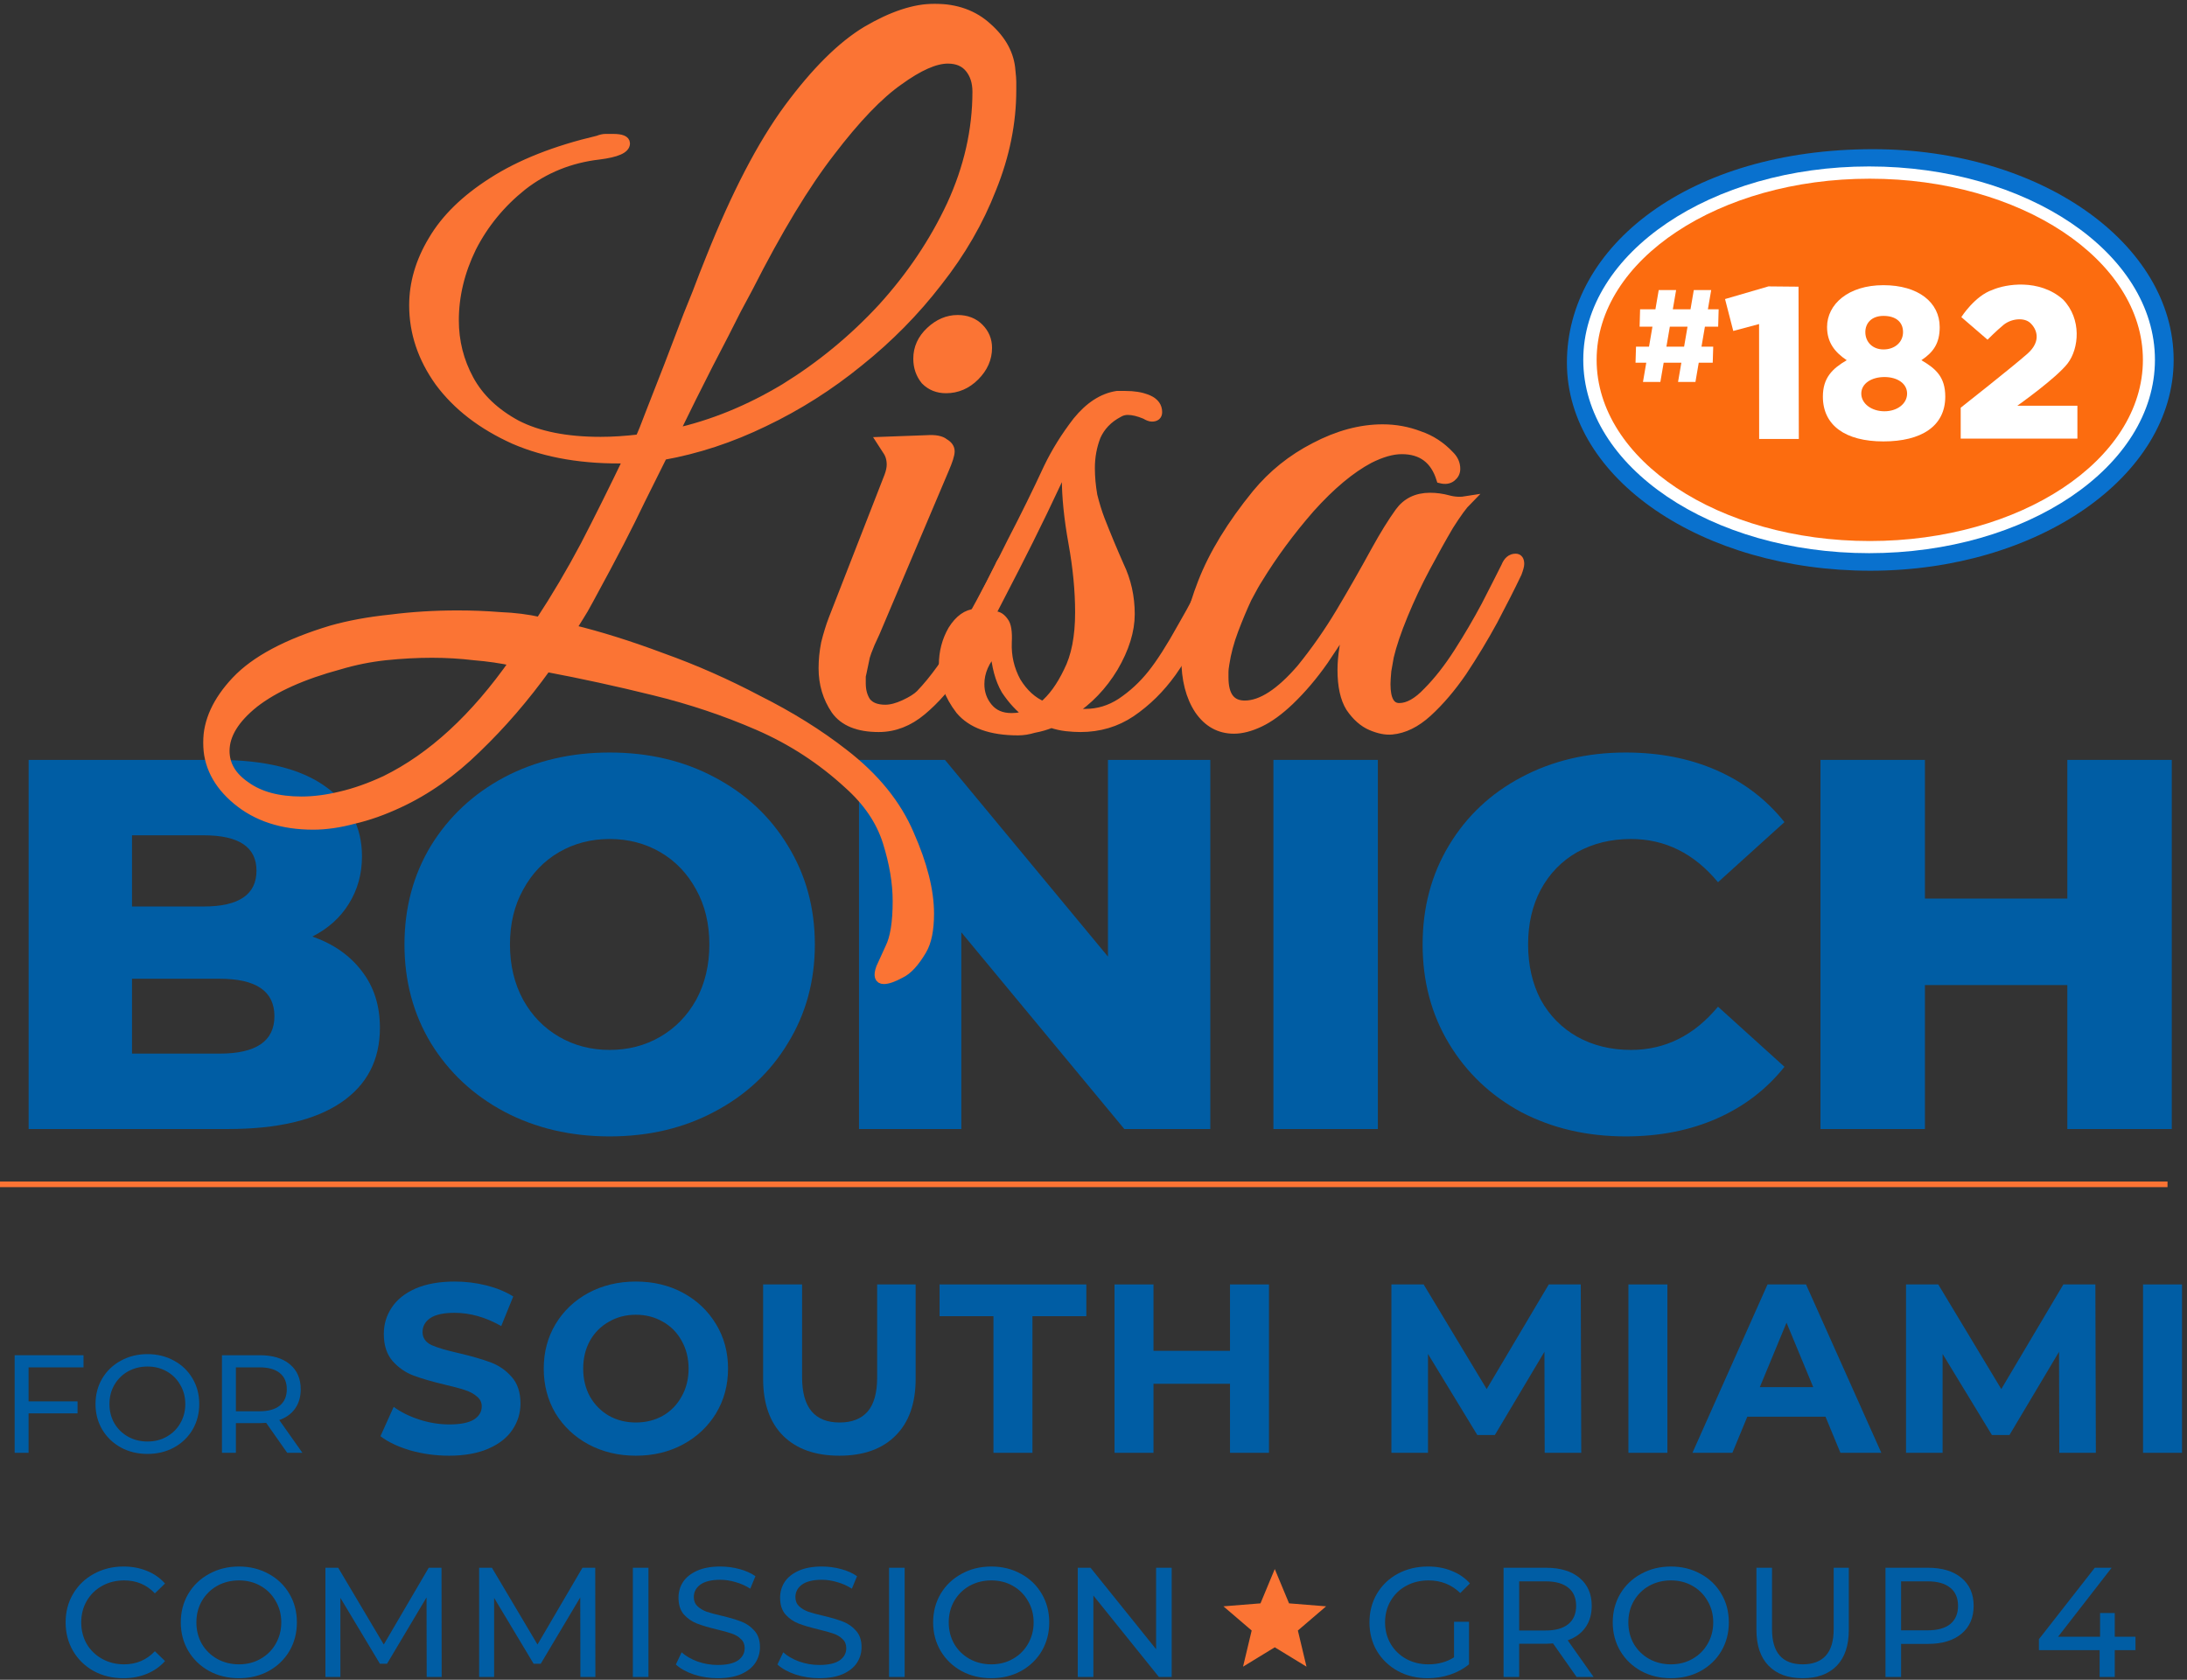
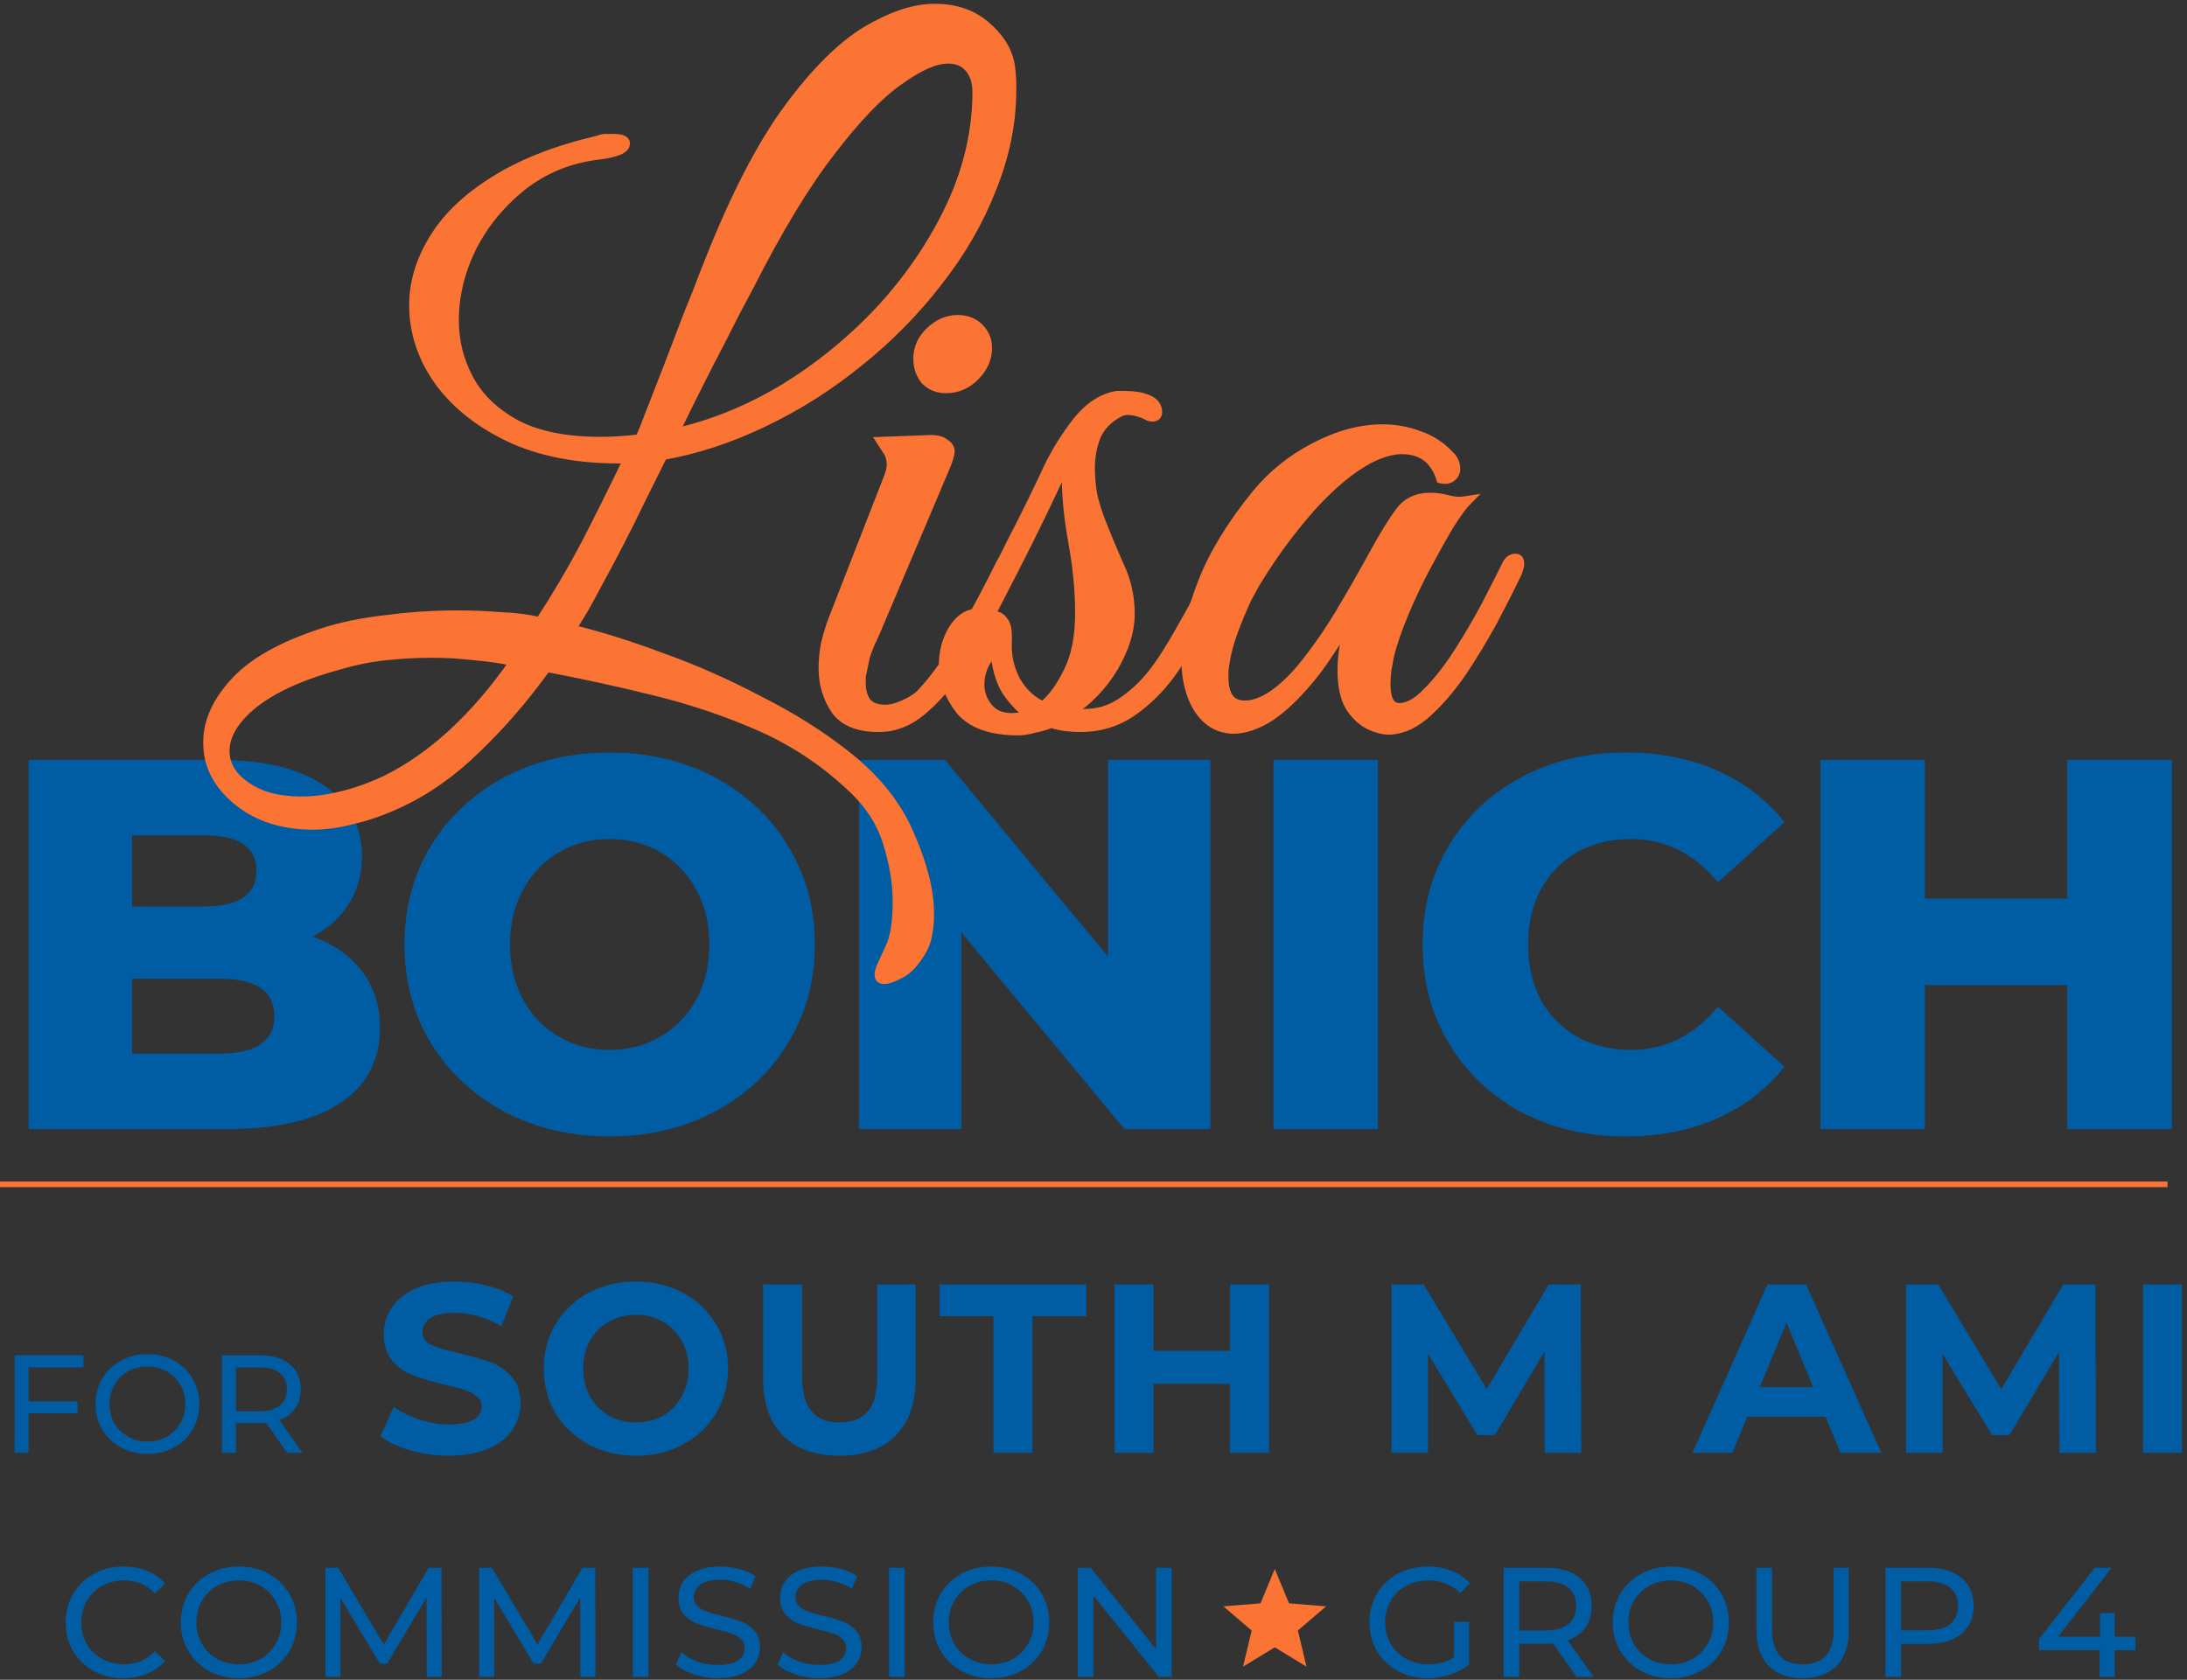
<svg xmlns="http://www.w3.org/2000/svg" width="328" height="252" viewBox="0 0 328 252" fill="none">
  <rect x="0" y="0" width="328" height="252" fill="#333333" stroke="none" />
  <path d="M46.853 140.502C50.017 141.609 52.496 143.35 54.289 145.723C56.082 148.044 56.979 150.865 56.979 154.188C56.979 159.04 55.027 162.784 51.124 165.421C47.222 168.058 41.579 169.377 34.195 169.377H4.292V114H32.613C39.68 114 45.059 115.319 48.751 117.956C52.443 120.54 54.289 124.047 54.289 128.477C54.289 131.114 53.63 133.488 52.311 135.597C51.045 137.654 49.226 139.289 46.853 140.502ZM19.797 125.313V135.993H30.556C35.83 135.993 38.467 134.2 38.467 130.613C38.467 127.08 35.83 125.313 30.556 125.313H19.797ZM32.929 158.064C38.414 158.064 41.157 156.192 41.157 152.447C41.157 148.703 38.414 146.831 32.929 146.831H19.797V158.064H32.929Z" fill="#005DA4" />
  <path d="M91.435 170.484C85.581 170.484 80.307 169.245 75.613 166.766C70.972 164.287 67.307 160.859 64.617 156.482C61.98 152.105 60.661 147.173 60.661 141.689C60.661 136.204 61.98 131.273 64.617 126.895C67.307 122.518 70.972 119.09 75.613 116.611C80.307 114.132 85.581 112.893 91.435 112.893C97.289 112.893 102.537 114.132 107.178 116.611C111.871 119.09 115.537 122.518 118.174 126.895C120.863 131.273 122.208 136.204 122.208 141.689C122.208 147.173 120.863 152.105 118.174 156.482C115.537 160.859 111.871 164.287 107.178 166.766C102.537 169.245 97.289 170.484 91.435 170.484ZM91.435 157.51C94.23 157.51 96.762 156.851 99.029 155.533C101.297 154.214 103.09 152.368 104.409 149.995C105.727 147.569 106.387 144.8 106.387 141.689C106.387 138.577 105.727 135.834 104.409 133.461C103.09 131.035 101.297 129.163 99.029 127.844C96.762 126.526 94.23 125.867 91.435 125.867C88.64 125.867 86.108 126.526 83.84 127.844C81.573 129.163 79.779 131.035 78.461 133.461C77.142 135.834 76.483 138.577 76.483 141.689C76.483 144.8 77.142 147.569 78.461 149.995C79.779 152.368 81.573 154.214 83.84 155.533C86.108 156.851 88.64 157.51 91.435 157.51Z" fill="#005DA4" />
  <path d="M181.517 114V169.377H168.622L144.177 139.869V169.377H128.83V114H141.725L166.169 143.508V114H181.517Z" fill="#005DA4" />
  <path d="M190.983 114H206.647V169.377H190.983V114Z" fill="#005DA4" />
  <path d="M243.817 170.484C238.016 170.484 232.795 169.271 228.154 166.845C223.566 164.366 219.953 160.938 217.316 156.561C214.679 152.184 213.36 147.226 213.36 141.689C213.36 136.151 214.679 131.193 217.316 126.816C219.953 122.439 223.566 119.037 228.154 116.611C232.795 114.132 238.016 112.893 243.817 112.893C248.88 112.893 253.442 113.789 257.503 115.583C261.564 117.376 264.94 119.96 267.629 123.335L257.661 132.354C254.075 128.029 249.724 125.867 244.609 125.867C241.602 125.867 238.913 126.526 236.539 127.844C234.219 129.163 232.399 131.035 231.081 133.461C229.815 135.834 229.182 138.577 229.182 141.689C229.182 144.8 229.815 147.569 231.081 149.995C232.399 152.368 234.219 154.214 236.539 155.533C238.913 156.851 241.602 157.51 244.609 157.51C249.724 157.51 254.075 155.348 257.661 151.023L267.629 160.042C264.94 163.417 261.564 166.001 257.503 167.795C253.442 169.588 248.88 170.484 243.817 170.484Z" fill="#005DA4" />
  <path d="M325.718 114V169.377H310.054V147.78H288.694V169.377H273.031V114H288.694V134.806H310.054V114H325.718Z" fill="#005DA4" />
  <path d="M67.343 218.385C65.346 218.385 63.41 218.12 61.533 217.591C59.681 217.038 58.189 216.328 57.059 215.462L59.043 211.06C60.126 211.853 61.413 212.491 62.904 212.972C64.396 213.453 65.887 213.694 67.379 213.694C69.039 213.694 70.266 213.453 71.059 212.972C71.853 212.467 72.25 211.805 72.25 210.987C72.25 210.386 72.01 209.893 71.529 209.508C71.072 209.099 70.47 208.774 69.724 208.534C69.003 208.293 68.016 208.028 66.765 207.74C64.841 207.283 63.265 206.826 62.038 206.368C60.811 205.911 59.753 205.178 58.863 204.167C57.997 203.157 57.564 201.81 57.564 200.126C57.564 198.658 57.961 197.335 58.755 196.156C59.548 194.954 60.739 194.003 62.327 193.306C63.939 192.608 65.899 192.259 68.209 192.259C69.821 192.259 71.396 192.452 72.936 192.837C74.475 193.222 75.823 193.775 76.977 194.497L75.173 198.935C72.84 197.612 70.506 196.95 68.173 196.95C66.537 196.95 65.322 197.215 64.528 197.744C63.758 198.273 63.373 198.971 63.373 199.837C63.373 200.703 63.819 201.353 64.709 201.786C65.623 202.195 67.006 202.604 68.858 203.013C70.783 203.47 72.359 203.927 73.585 204.384C74.812 204.841 75.859 205.563 76.725 206.549C77.615 207.535 78.06 208.87 78.06 210.554C78.06 211.998 77.651 213.321 76.833 214.524C76.039 215.702 74.836 216.641 73.225 217.338C71.613 218.036 69.652 218.385 67.343 218.385Z" fill="#005DA4" />
  <path d="M95.37 218.385C92.748 218.385 90.378 217.819 88.261 216.689C86.168 215.558 84.52 214.006 83.317 212.034C82.139 210.037 81.549 207.8 81.549 205.322C81.549 202.844 82.139 200.619 83.317 198.646C84.52 196.65 86.168 195.086 88.261 193.955C90.378 192.825 92.748 192.259 95.37 192.259C97.992 192.259 100.349 192.825 102.442 193.955C104.535 195.086 106.183 196.65 107.386 198.646C108.589 200.619 109.19 202.844 109.19 205.322C109.19 207.8 108.589 210.037 107.386 212.034C106.183 214.006 104.535 215.558 102.442 216.689C100.349 217.819 97.992 218.385 95.37 218.385ZM95.37 213.405C96.861 213.405 98.208 213.068 99.411 212.395C100.614 211.697 101.552 210.735 102.226 209.508C102.923 208.281 103.272 206.886 103.272 205.322C103.272 203.758 102.923 202.363 102.226 201.136C101.552 199.909 100.614 198.959 99.411 198.285C98.208 197.588 96.861 197.239 95.37 197.239C93.878 197.239 92.531 197.588 91.328 198.285C90.125 198.959 89.175 199.909 88.478 201.136C87.804 202.363 87.467 203.758 87.467 205.322C87.467 206.886 87.804 208.281 88.478 209.508C89.175 210.735 90.125 211.697 91.328 212.395C92.531 213.068 93.878 213.405 95.37 213.405Z" fill="#005DA4" />
  <path d="M125.888 218.385C122.28 218.385 119.465 217.386 117.445 215.39C115.448 213.393 114.45 210.542 114.45 206.838V192.692H120.295V206.621C120.295 211.144 122.172 213.405 125.924 213.405C127.753 213.405 129.148 212.864 130.11 211.781C131.073 210.675 131.554 208.955 131.554 206.621V192.692H137.327V206.838C137.327 210.542 136.317 213.393 134.296 215.39C132.299 217.386 129.497 218.385 125.888 218.385Z" fill="#005DA4" />
  <path d="M148.996 197.456H140.913V192.692H162.925V197.456H154.842V217.952H148.996V197.456Z" fill="#005DA4" />
  <path d="M190.319 192.692V217.952H184.473V207.595H172.998V217.952H167.153V192.692H172.998V202.652H184.473V192.692H190.319Z" fill="#005DA4" />
  <path d="M231.666 217.952L231.63 202.796L224.196 215.281H221.562L214.165 203.121V217.952H208.68V192.692H213.515L222.969 208.389L232.279 192.692H237.078L237.151 217.952H231.666Z" fill="#005DA4" />
-   <path d="M244.226 192.692H250.072V217.952H244.226V192.692Z" fill="#005DA4" />
  <path d="M273.784 212.539H262.056L259.819 217.952H253.829L265.088 192.692H270.861L282.156 217.952H276.021L273.784 212.539ZM271.944 208.101L267.938 198.43L263.933 208.101H271.944Z" fill="#005DA4" />
  <path d="M308.845 217.952L308.809 202.796L301.375 215.281H298.741L291.344 203.121V217.952H285.859V192.692H290.694L300.148 208.389L309.458 192.692H314.258L314.33 217.952H308.845Z" fill="#005DA4" />
  <path d="M321.405 192.692H327.251V217.952H321.405V192.692Z" fill="#005DA4" />
  <path d="M4.287 205.133V210.235H11.628V212.034H4.287V217.952H2.196V203.313H12.527V205.133H4.287Z" fill="#005DA4" />
  <path d="M22.124 218.119C20.647 218.119 19.315 217.798 18.13 217.157C16.945 216.502 16.011 215.603 15.328 214.459C14.659 213.316 14.324 212.041 14.324 210.633C14.324 209.224 14.659 207.949 15.328 206.806C16.011 205.662 16.945 204.77 18.13 204.129C19.315 203.474 20.647 203.146 22.124 203.146C23.588 203.146 24.913 203.474 26.098 204.129C27.283 204.77 28.21 205.662 28.879 206.806C29.548 207.935 29.883 209.211 29.883 210.633C29.883 212.055 29.548 213.337 28.879 214.48C28.21 215.61 27.283 216.502 26.098 217.157C24.913 217.798 23.588 218.119 22.124 218.119ZM22.124 216.258C23.198 216.258 24.16 216.014 25.01 215.526C25.875 215.038 26.551 214.369 27.039 213.518C27.541 212.654 27.791 211.692 27.791 210.633C27.791 209.573 27.541 208.618 27.039 207.768C26.551 206.903 25.875 206.227 25.01 205.739C24.16 205.251 23.198 205.007 22.124 205.007C21.051 205.007 20.075 205.251 19.197 205.739C18.332 206.227 17.649 206.903 17.147 207.768C16.659 208.618 16.415 209.573 16.415 210.633C16.415 211.692 16.659 212.654 17.147 213.518C17.649 214.369 18.332 215.038 19.197 215.526C20.075 216.014 21.051 216.258 22.124 216.258Z" fill="#005DA4" />
  <path d="M43.075 217.952L39.917 213.456C39.527 213.484 39.22 213.497 38.997 213.497H35.379V217.952H33.288V203.313H38.997C40.893 203.313 42.385 203.766 43.472 204.673C44.56 205.579 45.103 206.827 45.103 208.416C45.103 209.545 44.824 210.507 44.267 211.302C43.709 212.096 42.914 212.675 41.883 213.037L45.354 217.952H43.075ZM38.934 211.72C40.259 211.72 41.269 211.434 41.967 210.863C42.663 210.291 43.012 209.475 43.012 208.416C43.012 207.356 42.663 206.548 41.967 205.99C41.269 205.418 40.259 205.133 38.934 205.133H35.379V211.72H38.934Z" fill="#005DA4" />
  <path d="M18.502 251.768C16.863 251.768 15.381 251.409 14.055 250.691C12.744 249.958 11.714 248.959 10.966 247.696C10.217 246.416 9.842 244.981 9.842 243.389C9.842 241.798 10.217 240.37 10.966 239.107C11.714 237.827 12.752 236.829 14.078 236.111C15.404 235.378 16.887 235.011 18.525 235.011C19.804 235.011 20.974 235.23 22.035 235.666C23.096 236.088 24.001 236.72 24.75 237.562L23.229 239.036C21.996 237.741 20.459 237.094 18.619 237.094C17.401 237.094 16.302 237.367 15.319 237.913C14.336 238.459 13.563 239.216 13.002 240.183C12.456 241.135 12.183 242.204 12.183 243.389C12.183 244.575 12.456 245.652 13.002 246.619C13.563 247.571 14.336 248.32 15.319 248.866C16.302 249.412 17.401 249.685 18.619 249.685C20.444 249.685 21.981 249.03 23.229 247.719L24.75 249.193C24.001 250.036 23.088 250.676 22.012 251.113C20.951 251.549 19.781 251.768 18.502 251.768Z" fill="#005DA4" />
  <path d="M35.843 251.768C34.19 251.768 32.7 251.409 31.373 250.691C30.047 249.958 29.002 248.952 28.237 247.672C27.488 246.393 27.114 244.965 27.114 243.389C27.114 241.814 27.488 240.386 28.237 239.107C29.002 237.827 30.047 236.829 31.373 236.111C32.7 235.378 34.19 235.011 35.843 235.011C37.482 235.011 38.964 235.378 40.29 236.111C41.616 236.829 42.654 237.827 43.403 239.107C44.152 240.37 44.526 241.798 44.526 243.389C44.526 244.981 44.152 246.416 43.403 247.696C42.654 248.959 41.616 249.958 40.29 250.691C38.964 251.409 37.482 251.768 35.843 251.768ZM35.843 249.685C37.045 249.685 38.121 249.412 39.073 248.866C40.04 248.32 40.797 247.571 41.343 246.619C41.905 245.652 42.186 244.575 42.186 243.389C42.186 242.204 41.905 241.135 41.343 240.183C40.797 239.216 40.04 238.459 39.073 237.913C38.121 237.367 37.045 237.094 35.843 237.094C34.642 237.094 33.55 237.367 32.567 237.913C31.6 238.459 30.835 239.216 30.273 240.183C29.727 241.135 29.454 242.204 29.454 243.389C29.454 244.575 29.727 245.652 30.273 246.619C30.835 247.571 31.6 248.32 32.567 248.866C33.55 249.412 34.642 249.685 35.843 249.685Z" fill="#005DA4" />
  <path d="M63.994 251.581L63.97 239.645L58.049 249.591H56.973L51.052 239.715V251.581H48.805V235.198H50.724L57.558 246.713L64.298 235.198H66.217L66.241 251.581H63.994Z" fill="#005DA4" />
  <path d="M87.048 251.581L87.024 239.645L81.103 249.591H80.027L74.106 239.715V251.581H71.859V235.198H73.778L80.612 246.713L87.352 235.198H89.271L89.294 251.581H87.048Z" fill="#005DA4" />
  <path d="M94.913 235.198H97.254V251.581H94.913V235.198Z" fill="#005DA4" />
  <path d="M107.634 251.768C106.402 251.768 105.208 251.581 104.054 251.206C102.915 250.816 102.018 250.317 101.362 249.708L102.228 247.883C102.852 248.445 103.648 248.905 104.615 249.264C105.598 249.607 106.605 249.779 107.634 249.779C108.992 249.779 110.006 249.552 110.677 249.1C111.348 248.632 111.683 248.016 111.683 247.251C111.683 246.689 111.496 246.237 111.122 245.894C110.763 245.535 110.31 245.262 109.764 245.075C109.234 244.887 108.477 244.677 107.494 244.443C106.261 244.146 105.263 243.85 104.498 243.553C103.75 243.257 103.102 242.804 102.556 242.196C102.025 241.572 101.76 240.737 101.76 239.692C101.76 238.818 101.986 238.03 102.439 237.328C102.907 236.626 103.609 236.064 104.545 235.643C105.481 235.222 106.644 235.011 108.032 235.011C109 235.011 109.951 235.136 110.887 235.386C111.824 235.635 112.627 235.994 113.298 236.462L112.526 238.334C111.839 237.898 111.106 237.57 110.326 237.351C109.546 237.117 108.781 237 108.032 237C106.706 237 105.708 237.242 105.037 237.726C104.381 238.21 104.054 238.834 104.054 239.598C104.054 240.16 104.241 240.62 104.615 240.979C104.99 241.322 105.45 241.595 105.996 241.798C106.558 241.985 107.315 242.188 108.266 242.407C109.499 242.703 110.49 242.999 111.239 243.296C111.987 243.592 112.627 244.045 113.158 244.653C113.704 245.262 113.977 246.081 113.977 247.111C113.977 247.969 113.743 248.757 113.275 249.474C112.807 250.176 112.097 250.738 111.145 251.159C110.193 251.565 109.023 251.768 107.634 251.768Z" fill="#005DA4" />
  <path d="M122.872 251.768C121.64 251.768 120.446 251.581 119.291 251.206C118.152 250.816 117.255 250.317 116.6 249.708L117.466 247.883C118.09 248.445 118.886 248.905 119.853 249.264C120.836 249.607 121.842 249.779 122.872 249.779C124.23 249.779 125.244 249.552 125.915 249.1C126.585 248.632 126.921 248.016 126.921 247.251C126.921 246.689 126.734 246.237 126.359 245.894C126 245.535 125.548 245.262 125.002 245.075C124.471 244.887 123.715 244.677 122.732 244.443C121.499 244.146 120.501 243.85 119.736 243.553C118.987 243.257 118.34 242.804 117.794 242.196C117.263 241.572 116.998 240.737 116.998 239.692C116.998 238.818 117.224 238.03 117.677 237.328C118.145 236.626 118.847 236.064 119.783 235.643C120.719 235.222 121.881 235.011 123.27 235.011C124.237 235.011 125.189 235.136 126.125 235.386C127.061 235.635 127.865 235.994 128.536 236.462L127.763 238.334C127.077 237.898 126.344 237.57 125.564 237.351C124.783 237.117 124.019 237 123.27 237C121.944 237 120.945 237.242 120.274 237.726C119.619 238.21 119.291 238.834 119.291 239.598C119.291 240.16 119.479 240.62 119.853 240.979C120.228 241.322 120.688 241.595 121.234 241.798C121.796 241.985 122.552 242.188 123.504 242.407C124.737 242.703 125.727 242.999 126.476 243.296C127.225 243.592 127.865 244.045 128.395 244.653C128.941 245.262 129.214 246.081 129.214 247.111C129.214 247.969 128.98 248.757 128.512 249.474C128.044 250.176 127.334 250.738 126.383 251.159C125.431 251.565 124.261 251.768 122.872 251.768Z" fill="#005DA4" />
  <path d="M133.336 235.198H135.676V251.581H133.336V235.198Z" fill="#005DA4" />
  <path d="M148.678 251.768C147.024 251.768 145.534 251.409 144.208 250.691C142.882 249.958 141.836 248.952 141.072 247.672C140.323 246.393 139.949 244.965 139.949 243.389C139.949 241.814 140.323 240.386 141.072 239.107C141.836 237.827 142.882 236.829 144.208 236.111C145.534 235.378 147.024 235.011 148.678 235.011C150.316 235.011 151.798 235.378 153.125 236.111C154.451 236.829 155.488 237.827 156.237 239.107C156.986 240.37 157.361 241.798 157.361 243.389C157.361 244.981 156.986 246.416 156.237 247.696C155.488 248.959 154.451 249.958 153.125 250.691C151.798 251.409 150.316 251.768 148.678 251.768ZM148.678 249.685C149.879 249.685 150.956 249.412 151.908 248.866C152.875 248.32 153.632 247.571 154.178 246.619C154.739 245.652 155.02 244.575 155.02 243.389C155.02 242.204 154.739 241.135 154.178 240.183C153.632 239.216 152.875 238.459 151.908 237.913C150.956 237.367 149.879 237.094 148.678 237.094C147.477 237.094 146.385 237.367 145.402 237.913C144.434 238.459 143.67 239.216 143.108 240.183C142.562 241.135 142.289 242.204 142.289 243.389C142.289 244.575 142.562 245.652 143.108 246.619C143.67 247.571 144.434 248.32 145.402 248.866C146.385 249.412 147.477 249.685 148.678 249.685Z" fill="#005DA4" />
  <path d="M175.728 235.198V251.581H173.809L163.98 239.364V251.581H161.64V235.198H163.559L173.388 247.415V235.198H175.728Z" fill="#005DA4" />
  <path d="M218.072 243.296H220.318V249.685C219.507 250.356 218.563 250.871 217.487 251.23C216.41 251.588 215.287 251.768 214.117 251.768C212.463 251.768 210.973 251.409 209.647 250.691C208.32 249.958 207.275 248.959 206.511 247.696C205.762 246.416 205.387 244.981 205.387 243.389C205.387 241.798 205.762 240.363 206.511 239.083C207.275 237.804 208.32 236.805 209.647 236.088C210.988 235.37 212.494 235.011 214.163 235.011C215.474 235.011 216.66 235.23 217.721 235.666C218.797 236.088 219.71 236.712 220.459 237.539L219.008 238.99C217.697 237.726 216.114 237.094 214.257 237.094C213.009 237.094 211.885 237.367 210.887 237.913C209.904 238.444 209.132 239.192 208.57 240.16C208.008 241.112 207.728 242.188 207.728 243.389C207.728 244.575 208.008 245.652 208.57 246.619C209.132 247.571 209.904 248.32 210.887 248.866C211.885 249.412 213.001 249.685 214.234 249.685C215.7 249.685 216.98 249.334 218.072 248.632V243.296Z" fill="#005DA4" />
  <path d="M236.454 251.581L232.92 246.549C232.483 246.58 232.14 246.596 231.89 246.596H227.842V251.581H225.501V235.198H231.89C234.012 235.198 235.682 235.705 236.899 236.72C238.116 237.734 238.724 239.13 238.724 240.909C238.724 242.173 238.412 243.249 237.788 244.138C237.164 245.028 236.275 245.675 235.12 246.081L239.005 251.581H236.454ZM231.82 244.606C233.302 244.606 234.434 244.287 235.214 243.647C235.994 243.007 236.384 242.094 236.384 240.909C236.384 239.723 235.994 238.818 235.214 238.194C234.434 237.554 233.302 237.234 231.82 237.234H227.842V244.606H231.82Z" fill="#005DA4" />
  <path d="M250.603 251.768C248.949 251.768 247.459 251.409 246.133 250.691C244.807 249.958 243.761 248.952 242.997 247.672C242.248 246.393 241.873 244.965 241.873 243.389C241.873 241.814 242.248 240.386 242.997 239.107C243.761 237.827 244.807 236.829 246.133 236.111C247.459 235.378 248.949 235.011 250.603 235.011C252.241 235.011 253.723 235.378 255.049 236.111C256.376 236.829 257.413 237.827 258.162 239.107C258.911 240.37 259.285 241.798 259.285 243.389C259.285 244.981 258.911 246.416 258.162 247.696C257.413 248.959 256.376 249.958 255.049 250.691C253.723 251.409 252.241 251.768 250.603 251.768ZM250.603 249.685C251.804 249.685 252.881 249.412 253.832 248.866C254.8 248.32 255.556 247.571 256.103 246.619C256.664 245.652 256.945 244.575 256.945 243.389C256.945 242.204 256.664 241.135 256.103 240.183C255.556 239.216 254.8 238.459 253.832 237.913C252.881 237.367 251.804 237.094 250.603 237.094C249.401 237.094 248.309 237.367 247.326 237.913C246.359 238.459 245.594 239.216 245.033 240.183C244.487 241.135 244.214 242.204 244.214 243.389C244.214 244.575 244.487 245.652 245.033 246.619C245.594 247.571 246.359 248.32 247.326 248.866C248.309 249.412 249.401 249.685 250.603 249.685Z" fill="#005DA4" />
  <path d="M270.351 251.768C268.167 251.768 266.466 251.144 265.25 249.896C264.033 248.647 263.424 246.853 263.424 244.513V235.198H265.764V244.419C265.764 247.93 267.301 249.685 270.375 249.685C271.873 249.685 273.019 249.256 273.815 248.398C274.611 247.524 275.009 246.198 275.009 244.419V235.198H277.279V244.513C277.279 246.869 276.67 248.671 275.453 249.919C274.236 251.152 272.536 251.768 270.351 251.768Z" fill="#005DA4" />
  <path d="M289.168 235.198C291.29 235.198 292.959 235.705 294.176 236.72C295.393 237.734 296.002 239.13 296.002 240.909C296.002 242.687 295.393 244.084 294.176 245.098C292.959 246.112 291.29 246.619 289.168 246.619H285.119V251.581H282.779V235.198H289.168ZM289.098 244.583C290.58 244.583 291.711 244.271 292.491 243.647C293.271 243.007 293.661 242.094 293.661 240.909C293.661 239.723 293.271 238.818 292.491 238.194C291.711 237.554 290.58 237.234 289.098 237.234H285.119V244.583H289.098Z" fill="#005DA4" />
  <path d="M320.276 247.555H317.164V251.581H314.894V247.555H305.79V245.917L314.168 235.198H316.696L308.668 245.543H314.964V241.985H317.164V245.543H320.276V247.555Z" fill="#005DA4" />
  <line y1="177.675" x2="325.079" y2="177.675" stroke="#FB7434" stroke-width="0.84" />
  <path d="M191.186 235.389L193.328 240.537L198.886 240.983L194.651 244.611L195.945 250.034L191.186 247.128L186.428 250.034L187.722 244.611L183.487 240.983L189.045 240.537L191.186 235.389Z" fill="#FB7434" />
  <mask id="path-8-outside-1_515_129" maskUnits="userSpaceOnUse" x="30.138" y="0.232" width="199" height="148" fill="black">
    <rect fill="white" x="30.138" y="0.232" width="199" height="148" />
    <path d="M132.559 146.957C131.812 146.957 131.645 146.373 132.061 145.205C132.559 144.12 133.016 143.118 133.431 142.2C134.179 140.698 134.553 138.361 134.553 135.189C134.553 132.435 134.054 129.472 133.058 126.3C132.061 123.129 130.109 120.249 127.202 117.662C123.214 113.99 118.729 111.069 113.745 108.899C108.761 106.729 103.528 104.976 98.046 103.64C92.647 102.305 87.289 101.137 81.973 100.135C78.734 104.642 75.245 108.69 71.507 112.279C67.852 115.868 63.948 118.622 59.795 120.542C57.469 121.627 55.227 122.419 53.067 122.92C50.907 123.504 48.872 123.797 46.962 123.797C42.31 123.797 38.489 122.545 35.499 120.041C32.592 117.62 31.138 114.741 31.138 111.402C31.138 108.231 32.55 105.143 35.374 102.138C38.282 99.05 43.058 96.504 49.703 94.501C52.361 93.75 55.31 93.208 58.549 92.874C61.789 92.457 65.153 92.248 68.641 92.248C70.801 92.248 72.919 92.331 74.996 92.498C77.156 92.582 79.149 92.832 80.977 93.249C83.385 89.577 85.628 85.779 87.705 81.857C89.781 77.851 91.941 73.511 94.184 68.837C87.622 69.004 81.932 68.044 77.114 65.957C72.296 63.787 68.558 60.908 65.9 57.319C63.325 53.73 62.038 49.891 62.038 45.801C62.038 42.463 62.993 39.208 64.904 36.036C66.814 32.781 69.804 29.86 73.874 27.272C78.028 24.602 83.302 22.515 89.698 21.013C90.114 20.846 90.487 20.762 90.82 20.762C91.235 20.762 91.609 20.762 91.941 20.762C93.187 20.762 93.81 21.013 93.81 21.514C93.81 22.348 92.481 22.932 89.823 23.266C85.504 23.767 81.683 25.311 78.36 27.898C75.121 30.486 72.587 33.574 70.76 37.163C69.015 40.752 68.143 44.382 68.143 48.055C68.143 51.226 68.891 54.189 70.386 56.943C71.881 59.697 74.248 61.951 77.488 63.704C80.727 65.373 84.922 66.208 90.072 66.208C91.899 66.208 93.851 66.082 95.928 65.832C96.26 65.164 96.8 63.829 97.548 61.826C98.378 59.739 99.292 57.402 100.289 54.815C101.286 52.228 102.241 49.724 103.155 47.303C104.151 44.883 104.94 42.88 105.522 41.294C106.186 39.625 106.519 38.79 106.519 38.79C110.34 29.192 114.244 21.68 118.231 16.255C122.301 10.747 126.205 6.866 129.943 4.612C133.764 2.359 137.169 1.232 140.16 1.232C143.399 1.232 146.057 2.192 148.134 4.112C150.293 6.031 151.456 8.201 151.622 10.622C151.705 11.373 151.747 11.915 151.747 12.249C151.747 12.583 151.747 13 151.747 13.501C151.747 18.425 150.75 23.35 148.757 28.274C146.846 33.198 144.147 37.872 140.658 42.296C137.252 46.719 133.307 50.725 128.821 54.314C124.419 57.903 119.684 60.908 114.617 63.328C109.634 65.749 104.567 67.418 99.417 68.336C98.171 70.84 97.049 73.093 96.053 75.096C95.139 77.016 94.101 79.103 92.938 81.356C91.775 83.609 90.238 86.489 88.328 89.994C87.746 91.079 87.289 91.872 86.957 92.373C86.708 92.79 86.293 93.458 85.711 94.376C89.864 95.378 94.391 96.796 99.292 98.633C104.193 100.385 109.011 102.514 113.745 105.018C118.563 107.438 122.841 110.109 126.579 113.03C131.23 116.619 134.511 120.667 136.422 125.174C138.415 129.681 139.412 133.645 139.412 137.067C139.412 139.487 139.038 141.324 138.291 142.576C137.211 144.412 136.131 145.58 135.051 146.081C133.971 146.665 133.141 146.957 132.559 146.957ZM101.161 64.956C106.809 63.704 112.333 61.45 117.732 58.195C123.131 54.857 127.991 50.85 132.31 46.177C136.629 41.419 140.076 36.286 142.651 30.778C145.226 25.186 146.514 19.511 146.514 13.752C146.514 12.333 146.14 11.164 145.393 10.246C144.645 9.328 143.565 8.869 142.153 8.869C140.243 8.869 137.792 9.954 134.802 12.124C131.812 14.211 128.406 17.758 124.585 22.765C120.764 27.69 116.652 34.492 112.25 43.172C112.25 43.172 111.669 44.257 110.506 46.427C109.426 48.597 108.014 51.351 106.269 54.69C104.608 57.945 102.905 61.367 101.161 64.956ZM45.218 120.166C47.045 120.166 48.997 119.916 51.074 119.415C53.233 118.914 55.476 118.121 57.802 117.036C64.779 113.614 71.216 107.688 77.114 99.259C75.204 98.841 73.21 98.549 71.133 98.382C69.057 98.132 66.939 98.007 64.779 98.007C62.536 98.007 60.211 98.132 57.802 98.382C55.476 98.633 53.192 99.092 50.949 99.759C45.384 101.262 41.106 103.181 38.115 105.518C35.208 107.855 33.755 110.234 33.755 112.654C33.755 114.741 34.793 116.494 36.87 117.912C38.946 119.415 41.729 120.166 45.218 120.166Z" />
    <path d="M141.881 58.32C140.636 58.32 139.597 57.903 138.767 57.069C138.019 56.15 137.645 55.065 137.645 53.813C137.645 52.228 138.268 50.85 139.514 49.682C140.76 48.514 142.131 47.929 143.626 47.929C144.955 47.929 146.035 48.347 146.865 49.181C147.696 50.016 148.111 51.017 148.111 52.186C148.111 53.772 147.488 55.191 146.242 56.443C144.996 57.694 143.543 58.32 141.881 58.32ZM131.789 109.149C128.716 109.149 126.556 108.273 125.31 106.52C124.064 104.684 123.441 102.597 123.441 100.26C123.441 99.008 123.566 97.756 123.815 96.504C124.147 95.169 124.521 93.959 124.936 92.874L133.284 71.466C133.534 70.798 133.658 70.214 133.658 69.713C133.658 68.878 133.45 68.169 133.035 67.585C132.62 66.917 132.329 66.458 132.163 66.208L139.016 65.957C140.262 65.874 141.134 66.041 141.632 66.458C142.214 66.792 142.504 67.209 142.504 67.71C142.504 68.211 142.214 69.129 141.632 70.464L131.291 94.877C131.291 94.877 131.042 95.419 130.543 96.504C130.128 97.506 129.879 98.174 129.796 98.507C129.546 99.759 129.38 100.552 129.297 100.886C129.214 101.22 129.173 101.429 129.173 101.512C129.173 101.596 129.173 101.929 129.173 102.514C129.173 103.599 129.422 104.517 129.92 105.268C130.502 106.019 131.457 106.395 132.786 106.395C133.617 106.395 134.572 106.144 135.652 105.644C136.732 105.143 137.521 104.642 138.019 104.141C140.096 101.971 142.131 99.133 144.124 95.628C146.201 92.039 148.111 88.492 149.856 84.987C150.188 84.152 150.603 83.735 151.102 83.735C151.517 83.735 151.725 84.027 151.725 84.611C151.725 84.945 151.6 85.446 151.351 86.113C150.52 87.866 149.482 90.036 148.236 92.623C146.99 95.211 145.495 97.798 143.75 100.385C142.089 102.889 140.262 104.976 138.268 106.645C136.275 108.314 134.115 109.149 131.789 109.149Z" />
    <path d="M152.694 109.65C148.624 109.65 145.717 108.606 143.972 106.52C142.311 104.35 141.48 102.096 141.48 99.759C141.48 97.84 141.937 96.087 142.851 94.501C143.848 92.915 145.011 92.081 146.34 91.998C148.001 88.742 149.787 85.195 151.697 81.356C153.691 77.517 155.518 73.803 157.179 70.214C158.342 67.793 159.796 65.456 161.54 63.203C163.368 60.95 165.361 59.656 167.521 59.322H168.767C169.431 59.322 170.013 59.364 170.511 59.447C171.093 59.531 171.674 59.697 172.256 59.948C173.169 60.365 173.626 60.991 173.626 61.826C173.626 62.327 173.335 62.577 172.754 62.577C172.505 62.577 172.173 62.452 171.757 62.201C170.76 61.784 169.888 61.575 169.141 61.575C168.642 61.575 168.185 61.701 167.77 61.951C166.192 62.786 165.071 63.954 164.406 65.456C163.825 66.959 163.534 68.544 163.534 70.214C163.534 71.549 163.658 72.926 163.908 74.345C164.24 75.681 164.614 76.891 165.029 77.976C165.943 80.313 166.898 82.608 167.895 84.861C168.975 87.115 169.514 89.535 169.514 92.123C169.514 94.626 168.684 97.297 167.023 100.135C165.361 102.889 163.243 105.101 160.668 106.77L161.54 106.895C161.956 106.979 162.246 107.021 162.413 107.021C162.579 107.021 162.703 107.021 162.786 107.021C164.697 107.021 166.483 106.478 168.144 105.393C169.888 104.225 171.425 102.806 172.754 101.137C174.083 99.467 175.578 97.13 177.239 94.126C178.984 91.121 180.645 87.95 182.223 84.611C182.472 84.194 182.763 83.985 183.095 83.985C183.511 83.985 183.801 84.152 183.968 84.486C184.217 84.736 184.258 85.07 184.092 85.487C183.012 87.824 181.766 90.37 180.354 93.124C179.025 95.795 177.489 98.382 175.744 100.886C174 103.307 171.965 105.31 169.639 106.895C167.396 108.398 164.863 109.149 162.039 109.149C161.374 109.149 160.668 109.107 159.921 109.024C159.173 108.94 158.425 108.773 157.678 108.523C156.847 108.857 155.975 109.107 155.061 109.274C154.231 109.525 153.442 109.65 152.694 109.65ZM156.432 105.894C157.844 104.725 159.09 103.014 160.17 100.761C161.333 98.507 161.914 95.545 161.914 91.872C161.914 88.617 161.582 85.153 160.917 81.481C160.253 77.809 159.921 74.554 159.921 71.716C159.921 71.132 159.921 70.631 159.921 70.214C160.004 69.713 160.087 69.254 160.17 68.837C159.09 71.09 157.844 73.719 156.432 76.724C155.02 79.645 153.608 82.483 152.196 85.237C150.784 87.991 149.579 90.328 148.582 92.248C148.582 92.248 148.79 92.29 149.205 92.373C149.704 92.373 150.161 92.665 150.576 93.249C150.991 93.75 151.157 94.793 151.074 96.379C150.991 98.466 151.448 100.427 152.445 102.263C153.525 104.016 154.854 105.226 156.432 105.894ZM151.697 107.647C152.196 107.647 152.653 107.605 153.068 107.521C153.483 107.355 153.857 107.229 154.189 107.146C152.943 106.228 151.822 105.018 150.825 103.515C149.911 101.929 149.371 99.926 149.205 97.506C147.71 99.092 146.963 100.803 146.963 102.639C146.963 103.974 147.378 105.143 148.209 106.144C149.039 107.146 150.202 107.647 151.697 107.647Z" />
-     <path d="M208.742 109.525C207.828 109.608 206.79 109.399 205.627 108.899C204.464 108.398 203.426 107.48 202.512 106.144C201.681 104.809 201.266 102.931 201.266 100.511C201.266 98.507 201.64 96.087 202.387 93.249C201.391 94.835 200.103 96.796 198.525 99.133C196.947 101.387 195.244 103.39 193.416 105.143C191.838 106.645 190.343 107.73 188.931 108.398C187.519 109.065 186.231 109.399 185.068 109.399C182.909 109.399 181.165 108.44 179.835 106.52C178.506 104.517 177.842 101.929 177.842 98.758C177.842 95.419 178.673 91.622 180.334 87.365C181.995 83.109 184.695 78.685 188.433 74.095C190.841 71.174 193.749 68.837 197.154 67.084C200.643 65.248 204.049 64.33 207.371 64.33C209.282 64.33 211.109 64.663 212.853 65.331C214.598 65.915 216.134 66.917 217.463 68.336C218.045 68.92 218.336 69.588 218.336 70.339C218.336 70.84 218.128 71.257 217.713 71.591C217.297 71.925 216.757 72.008 216.093 71.841C215.179 68.92 213.227 67.46 210.237 67.46C208.825 67.46 207.205 67.919 205.378 68.837C202.553 70.339 199.605 72.801 196.531 76.223C193.541 79.645 190.924 83.192 188.682 86.865C188.35 87.365 187.81 88.325 187.062 89.744C186.398 91.163 185.733 92.749 185.068 94.501C184.404 96.254 183.947 97.965 183.698 99.634C183.615 100.135 183.573 100.511 183.573 100.761C183.573 100.928 183.573 101.22 183.573 101.637C183.573 104.392 184.612 105.769 186.688 105.769C189.18 105.769 192.004 103.933 195.161 100.26C197.32 97.589 199.272 94.793 201.017 91.872C202.761 88.951 204.547 85.821 206.374 82.483C207.62 80.229 208.783 78.351 209.863 76.849C210.943 75.347 212.48 74.596 214.473 74.596C215.387 74.596 216.301 74.721 217.214 74.971C218.128 75.222 219.083 75.263 220.08 75.096C219.415 75.764 218.502 77.016 217.339 78.852C216.259 80.688 215.096 82.775 213.85 85.112C212.604 87.449 211.483 89.827 210.486 92.248C209.489 94.668 208.783 96.755 208.368 98.507C208.285 99.008 208.16 99.718 207.994 100.636C207.911 101.554 207.87 102.222 207.87 102.639C207.87 104.976 208.534 106.144 209.863 106.144C211.192 106.144 212.604 105.351 214.099 103.766C215.678 102.18 217.214 100.218 218.709 97.882C220.205 95.545 221.575 93.208 222.821 90.871C224.067 88.45 225.064 86.489 225.811 84.987C226.144 84.152 226.642 83.735 227.306 83.735C227.722 83.735 227.929 84.027 227.929 84.611C227.929 84.861 227.805 85.32 227.556 85.988C226.559 88.075 225.354 90.453 223.942 93.124C222.53 95.712 220.994 98.257 219.332 100.761C217.671 103.181 215.927 105.226 214.099 106.895C212.355 108.481 210.569 109.358 208.742 109.525Z" />
  </mask>
  <path d="M132.559 146.957C131.812 146.957 131.645 146.373 132.061 145.205C132.559 144.12 133.016 143.118 133.431 142.2C134.179 140.698 134.553 138.361 134.553 135.189C134.553 132.435 134.054 129.472 133.058 126.3C132.061 123.129 130.109 120.249 127.202 117.662C123.214 113.99 118.729 111.069 113.745 108.899C108.761 106.729 103.528 104.976 98.046 103.64C92.647 102.305 87.289 101.137 81.973 100.135C78.734 104.642 75.245 108.69 71.507 112.279C67.852 115.868 63.948 118.622 59.795 120.542C57.469 121.627 55.227 122.419 53.067 122.92C50.907 123.504 48.872 123.797 46.962 123.797C42.31 123.797 38.489 122.545 35.499 120.041C32.592 117.62 31.138 114.741 31.138 111.402C31.138 108.231 32.55 105.143 35.374 102.138C38.282 99.05 43.058 96.504 49.703 94.501C52.361 93.75 55.31 93.208 58.549 92.874C61.789 92.457 65.153 92.248 68.641 92.248C70.801 92.248 72.919 92.331 74.996 92.498C77.156 92.582 79.149 92.832 80.977 93.249C83.385 89.577 85.628 85.779 87.705 81.857C89.781 77.851 91.941 73.511 94.184 68.837C87.622 69.004 81.932 68.044 77.114 65.957C72.296 63.787 68.558 60.908 65.9 57.319C63.325 53.73 62.038 49.891 62.038 45.801C62.038 42.463 62.993 39.208 64.904 36.036C66.814 32.781 69.804 29.86 73.874 27.272C78.028 24.602 83.302 22.515 89.698 21.013C90.114 20.846 90.487 20.762 90.82 20.762C91.235 20.762 91.609 20.762 91.941 20.762C93.187 20.762 93.81 21.013 93.81 21.514C93.81 22.348 92.481 22.932 89.823 23.266C85.504 23.767 81.683 25.311 78.36 27.898C75.121 30.486 72.587 33.574 70.76 37.163C69.015 40.752 68.143 44.382 68.143 48.055C68.143 51.226 68.891 54.189 70.386 56.943C71.881 59.697 74.248 61.951 77.488 63.704C80.727 65.373 84.922 66.208 90.072 66.208C91.899 66.208 93.851 66.082 95.928 65.832C96.26 65.164 96.8 63.829 97.548 61.826C98.378 59.739 99.292 57.402 100.289 54.815C101.286 52.228 102.241 49.724 103.155 47.303C104.151 44.883 104.94 42.88 105.522 41.294C106.186 39.625 106.519 38.79 106.519 38.79C110.34 29.192 114.244 21.68 118.231 16.255C122.301 10.747 126.205 6.866 129.943 4.612C133.764 2.359 137.169 1.232 140.16 1.232C143.399 1.232 146.057 2.192 148.134 4.112C150.293 6.031 151.456 8.201 151.622 10.622C151.705 11.373 151.747 11.915 151.747 12.249C151.747 12.583 151.747 13 151.747 13.501C151.747 18.425 150.75 23.35 148.757 28.274C146.846 33.198 144.147 37.872 140.658 42.296C137.252 46.719 133.307 50.725 128.821 54.314C124.419 57.903 119.684 60.908 114.617 63.328C109.634 65.749 104.567 67.418 99.417 68.336C98.171 70.84 97.049 73.093 96.053 75.096C95.139 77.016 94.101 79.103 92.938 81.356C91.775 83.609 90.238 86.489 88.328 89.994C87.746 91.079 87.289 91.872 86.957 92.373C86.708 92.79 86.293 93.458 85.711 94.376C89.864 95.378 94.391 96.796 99.292 98.633C104.193 100.385 109.011 102.514 113.745 105.018C118.563 107.438 122.841 110.109 126.579 113.03C131.23 116.619 134.511 120.667 136.422 125.174C138.415 129.681 139.412 133.645 139.412 137.067C139.412 139.487 139.038 141.324 138.291 142.576C137.211 144.412 136.131 145.58 135.051 146.081C133.971 146.665 133.141 146.957 132.559 146.957ZM101.161 64.956C106.809 63.704 112.333 61.45 117.732 58.195C123.131 54.857 127.991 50.85 132.31 46.177C136.629 41.419 140.076 36.286 142.651 30.778C145.226 25.186 146.514 19.511 146.514 13.752C146.514 12.333 146.14 11.164 145.393 10.246C144.645 9.328 143.565 8.869 142.153 8.869C140.243 8.869 137.792 9.954 134.802 12.124C131.812 14.211 128.406 17.758 124.585 22.765C120.764 27.69 116.652 34.492 112.25 43.172C112.25 43.172 111.669 44.257 110.506 46.427C109.426 48.597 108.014 51.351 106.269 54.69C104.608 57.945 102.905 61.367 101.161 64.956ZM45.218 120.166C47.045 120.166 48.997 119.916 51.074 119.415C53.233 118.914 55.476 118.121 57.802 117.036C64.779 113.614 71.216 107.688 77.114 99.259C75.204 98.841 73.21 98.549 71.133 98.382C69.057 98.132 66.939 98.007 64.779 98.007C62.536 98.007 60.211 98.132 57.802 98.382C55.476 98.633 53.192 99.092 50.949 99.759C45.384 101.262 41.106 103.181 38.115 105.518C35.208 107.855 33.755 110.234 33.755 112.654C33.755 114.741 34.793 116.494 36.87 117.912C38.946 119.415 41.729 120.166 45.218 120.166Z" fill="#FB7434" />
  <path d="M141.881 58.32C140.636 58.32 139.597 57.903 138.767 57.069C138.019 56.15 137.645 55.065 137.645 53.813C137.645 52.228 138.268 50.85 139.514 49.682C140.76 48.514 142.131 47.929 143.626 47.929C144.955 47.929 146.035 48.347 146.865 49.181C147.696 50.016 148.111 51.017 148.111 52.186C148.111 53.772 147.488 55.191 146.242 56.443C144.996 57.694 143.543 58.32 141.881 58.32ZM131.789 109.149C128.716 109.149 126.556 108.273 125.31 106.52C124.064 104.684 123.441 102.597 123.441 100.26C123.441 99.008 123.566 97.756 123.815 96.504C124.147 95.169 124.521 93.959 124.936 92.874L133.284 71.466C133.534 70.798 133.658 70.214 133.658 69.713C133.658 68.878 133.45 68.169 133.035 67.585C132.62 66.917 132.329 66.458 132.163 66.208L139.016 65.957C140.262 65.874 141.134 66.041 141.632 66.458C142.214 66.792 142.504 67.209 142.504 67.71C142.504 68.211 142.214 69.129 141.632 70.464L131.291 94.877C131.291 94.877 131.042 95.419 130.543 96.504C130.128 97.506 129.879 98.174 129.796 98.507C129.546 99.759 129.38 100.552 129.297 100.886C129.214 101.22 129.173 101.429 129.173 101.512C129.173 101.596 129.173 101.929 129.173 102.514C129.173 103.599 129.422 104.517 129.92 105.268C130.502 106.019 131.457 106.395 132.786 106.395C133.617 106.395 134.572 106.144 135.652 105.644C136.732 105.143 137.521 104.642 138.019 104.141C140.096 101.971 142.131 99.133 144.124 95.628C146.201 92.039 148.111 88.492 149.856 84.987C150.188 84.152 150.603 83.735 151.102 83.735C151.517 83.735 151.725 84.027 151.725 84.611C151.725 84.945 151.6 85.446 151.351 86.113C150.52 87.866 149.482 90.036 148.236 92.623C146.99 95.211 145.495 97.798 143.75 100.385C142.089 102.889 140.262 104.976 138.268 106.645C136.275 108.314 134.115 109.149 131.789 109.149Z" fill="#FB7434" />
  <path d="M152.694 109.65C148.624 109.65 145.717 108.606 143.972 106.52C142.311 104.35 141.48 102.096 141.48 99.759C141.48 97.84 141.937 96.087 142.851 94.501C143.848 92.915 145.011 92.081 146.34 91.998C148.001 88.742 149.787 85.195 151.697 81.356C153.691 77.517 155.518 73.803 157.179 70.214C158.342 67.793 159.796 65.456 161.54 63.203C163.368 60.95 165.361 59.656 167.521 59.322H168.767C169.431 59.322 170.013 59.364 170.511 59.447C171.093 59.531 171.674 59.697 172.256 59.948C173.169 60.365 173.626 60.991 173.626 61.826C173.626 62.327 173.335 62.577 172.754 62.577C172.505 62.577 172.173 62.452 171.757 62.201C170.76 61.784 169.888 61.575 169.141 61.575C168.642 61.575 168.185 61.701 167.77 61.951C166.192 62.786 165.071 63.954 164.406 65.456C163.825 66.959 163.534 68.544 163.534 70.214C163.534 71.549 163.658 72.926 163.908 74.345C164.24 75.681 164.614 76.891 165.029 77.976C165.943 80.313 166.898 82.608 167.895 84.861C168.975 87.115 169.514 89.535 169.514 92.123C169.514 94.626 168.684 97.297 167.023 100.135C165.361 102.889 163.243 105.101 160.668 106.77L161.54 106.895C161.956 106.979 162.246 107.021 162.413 107.021C162.579 107.021 162.703 107.021 162.786 107.021C164.697 107.021 166.483 106.478 168.144 105.393C169.888 104.225 171.425 102.806 172.754 101.137C174.083 99.467 175.578 97.13 177.239 94.126C178.984 91.121 180.645 87.95 182.223 84.611C182.472 84.194 182.763 83.985 183.095 83.985C183.511 83.985 183.801 84.152 183.968 84.486C184.217 84.736 184.258 85.07 184.092 85.487C183.012 87.824 181.766 90.37 180.354 93.124C179.025 95.795 177.489 98.382 175.744 100.886C174 103.307 171.965 105.31 169.639 106.895C167.396 108.398 164.863 109.149 162.039 109.149C161.374 109.149 160.668 109.107 159.921 109.024C159.173 108.94 158.425 108.773 157.678 108.523C156.847 108.857 155.975 109.107 155.061 109.274C154.231 109.525 153.442 109.65 152.694 109.65ZM156.432 105.894C157.844 104.725 159.09 103.014 160.17 100.761C161.333 98.507 161.914 95.545 161.914 91.872C161.914 88.617 161.582 85.153 160.917 81.481C160.253 77.809 159.921 74.554 159.921 71.716C159.921 71.132 159.921 70.631 159.921 70.214C160.004 69.713 160.087 69.254 160.17 68.837C159.09 71.09 157.844 73.719 156.432 76.724C155.02 79.645 153.608 82.483 152.196 85.237C150.784 87.991 149.579 90.328 148.582 92.248C148.582 92.248 148.79 92.29 149.205 92.373C149.704 92.373 150.161 92.665 150.576 93.249C150.991 93.75 151.157 94.793 151.074 96.379C150.991 98.466 151.448 100.427 152.445 102.263C153.525 104.016 154.854 105.226 156.432 105.894ZM151.697 107.647C152.196 107.647 152.653 107.605 153.068 107.521C153.483 107.355 153.857 107.229 154.189 107.146C152.943 106.228 151.822 105.018 150.825 103.515C149.911 101.929 149.371 99.926 149.205 97.506C147.71 99.092 146.963 100.803 146.963 102.639C146.963 103.974 147.378 105.143 148.209 106.144C149.039 107.146 150.202 107.647 151.697 107.647Z" fill="#FB7434" />
  <path d="M208.742 109.525C207.828 109.608 206.79 109.399 205.627 108.899C204.464 108.398 203.426 107.48 202.512 106.144C201.681 104.809 201.266 102.931 201.266 100.511C201.266 98.507 201.64 96.087 202.387 93.249C201.391 94.835 200.103 96.796 198.525 99.133C196.947 101.387 195.244 103.39 193.416 105.143C191.838 106.645 190.343 107.73 188.931 108.398C187.519 109.065 186.231 109.399 185.068 109.399C182.909 109.399 181.165 108.44 179.835 106.52C178.506 104.517 177.842 101.929 177.842 98.758C177.842 95.419 178.673 91.622 180.334 87.365C181.995 83.109 184.695 78.685 188.433 74.095C190.841 71.174 193.749 68.837 197.154 67.084C200.643 65.248 204.049 64.33 207.371 64.33C209.282 64.33 211.109 64.663 212.853 65.331C214.598 65.915 216.134 66.917 217.463 68.336C218.045 68.92 218.336 69.588 218.336 70.339C218.336 70.84 218.128 71.257 217.713 71.591C217.297 71.925 216.757 72.008 216.093 71.841C215.179 68.92 213.227 67.46 210.237 67.46C208.825 67.46 207.205 67.919 205.378 68.837C202.553 70.339 199.605 72.801 196.531 76.223C193.541 79.645 190.924 83.192 188.682 86.865C188.35 87.365 187.81 88.325 187.062 89.744C186.398 91.163 185.733 92.749 185.068 94.501C184.404 96.254 183.947 97.965 183.698 99.634C183.615 100.135 183.573 100.511 183.573 100.761C183.573 100.928 183.573 101.22 183.573 101.637C183.573 104.392 184.612 105.769 186.688 105.769C189.18 105.769 192.004 103.933 195.161 100.26C197.32 97.589 199.272 94.793 201.017 91.872C202.761 88.951 204.547 85.821 206.374 82.483C207.62 80.229 208.783 78.351 209.863 76.849C210.943 75.347 212.48 74.596 214.473 74.596C215.387 74.596 216.301 74.721 217.214 74.971C218.128 75.222 219.083 75.263 220.08 75.096C219.415 75.764 218.502 77.016 217.339 78.852C216.259 80.688 215.096 82.775 213.85 85.112C212.604 87.449 211.483 89.827 210.486 92.248C209.489 94.668 208.783 96.755 208.368 98.507C208.285 99.008 208.16 99.718 207.994 100.636C207.911 101.554 207.87 102.222 207.87 102.639C207.87 104.976 208.534 106.144 209.863 106.144C211.192 106.144 212.604 105.351 214.099 103.766C215.678 102.18 217.214 100.218 218.709 97.882C220.205 95.545 221.575 93.208 222.821 90.871C224.067 88.45 225.064 86.489 225.811 84.987C226.144 84.152 226.642 83.735 227.306 83.735C227.722 83.735 227.929 84.027 227.929 84.611C227.929 84.861 227.805 85.32 227.556 85.988C226.559 88.075 225.354 90.453 223.942 93.124C222.53 95.712 220.994 98.257 219.332 100.761C217.671 103.181 215.927 105.226 214.099 106.895C212.355 108.481 210.569 109.358 208.742 109.525Z" fill="#FB7434" />
  <path d="M132.559 146.957C131.812 146.957 131.645 146.373 132.061 145.205C132.559 144.12 133.016 143.118 133.431 142.2C134.179 140.698 134.553 138.361 134.553 135.189C134.553 132.435 134.054 129.472 133.058 126.3C132.061 123.129 130.109 120.249 127.202 117.662C123.214 113.99 118.729 111.069 113.745 108.899C108.761 106.729 103.528 104.976 98.046 103.64C92.647 102.305 87.289 101.137 81.973 100.135C78.734 104.642 75.245 108.69 71.507 112.279C67.852 115.868 63.948 118.622 59.795 120.542C57.469 121.627 55.227 122.419 53.067 122.92C50.907 123.504 48.872 123.797 46.962 123.797C42.31 123.797 38.489 122.545 35.499 120.041C32.592 117.62 31.138 114.741 31.138 111.402C31.138 108.231 32.55 105.143 35.374 102.138C38.282 99.05 43.058 96.504 49.703 94.501C52.361 93.75 55.31 93.208 58.549 92.874C61.789 92.457 65.153 92.248 68.641 92.248C70.801 92.248 72.919 92.331 74.996 92.498C77.156 92.582 79.149 92.832 80.977 93.249C83.385 89.577 85.628 85.779 87.705 81.857C89.781 77.851 91.941 73.511 94.184 68.837C87.622 69.004 81.932 68.044 77.114 65.957C72.296 63.787 68.558 60.908 65.9 57.319C63.325 53.73 62.038 49.891 62.038 45.801C62.038 42.463 62.993 39.208 64.904 36.036C66.814 32.781 69.804 29.86 73.874 27.272C78.028 24.602 83.302 22.515 89.698 21.013C90.114 20.846 90.487 20.762 90.82 20.762C91.235 20.762 91.609 20.762 91.941 20.762C93.187 20.762 93.81 21.013 93.81 21.514C93.81 22.348 92.481 22.932 89.823 23.266C85.504 23.767 81.683 25.311 78.36 27.898C75.121 30.486 72.587 33.574 70.76 37.163C69.015 40.752 68.143 44.382 68.143 48.055C68.143 51.226 68.891 54.189 70.386 56.943C71.881 59.697 74.248 61.951 77.488 63.704C80.727 65.373 84.922 66.208 90.072 66.208C91.899 66.208 93.851 66.082 95.928 65.832C96.26 65.164 96.8 63.829 97.548 61.826C98.378 59.739 99.292 57.402 100.289 54.815C101.286 52.228 102.241 49.724 103.155 47.303C104.151 44.883 104.94 42.88 105.522 41.294C106.186 39.625 106.519 38.79 106.519 38.79C110.34 29.192 114.244 21.68 118.231 16.255C122.301 10.747 126.205 6.866 129.943 4.612C133.764 2.359 137.169 1.232 140.16 1.232C143.399 1.232 146.057 2.192 148.134 4.112C150.293 6.031 151.456 8.201 151.622 10.622C151.705 11.373 151.747 11.915 151.747 12.249C151.747 12.583 151.747 13 151.747 13.501C151.747 18.425 150.75 23.35 148.757 28.274C146.846 33.198 144.147 37.872 140.658 42.296C137.252 46.719 133.307 50.725 128.821 54.314C124.419 57.903 119.684 60.908 114.617 63.328C109.634 65.749 104.567 67.418 99.417 68.336C98.171 70.84 97.049 73.093 96.053 75.096C95.139 77.016 94.101 79.103 92.938 81.356C91.775 83.609 90.238 86.489 88.328 89.994C87.746 91.079 87.289 91.872 86.957 92.373C86.708 92.79 86.293 93.458 85.711 94.376C89.864 95.378 94.391 96.796 99.292 98.633C104.193 100.385 109.011 102.514 113.745 105.018C118.563 107.438 122.841 110.109 126.579 113.03C131.23 116.619 134.511 120.667 136.422 125.174C138.415 129.681 139.412 133.645 139.412 137.067C139.412 139.487 139.038 141.324 138.291 142.576C137.211 144.412 136.131 145.58 135.051 146.081C133.971 146.665 133.141 146.957 132.559 146.957ZM101.161 64.956C106.809 63.704 112.333 61.45 117.732 58.195C123.131 54.857 127.991 50.85 132.31 46.177C136.629 41.419 140.076 36.286 142.651 30.778C145.226 25.186 146.514 19.511 146.514 13.752C146.514 12.333 146.14 11.164 145.393 10.246C144.645 9.328 143.565 8.869 142.153 8.869C140.243 8.869 137.792 9.954 134.802 12.124C131.812 14.211 128.406 17.758 124.585 22.765C120.764 27.69 116.652 34.492 112.25 43.172C112.25 43.172 111.669 44.257 110.506 46.427C109.426 48.597 108.014 51.351 106.269 54.69C104.608 57.945 102.905 61.367 101.161 64.956ZM45.218 120.166C47.045 120.166 48.997 119.916 51.074 119.415C53.233 118.914 55.476 118.121 57.802 117.036C64.779 113.614 71.216 107.688 77.114 99.259C75.204 98.841 73.21 98.549 71.133 98.382C69.057 98.132 66.939 98.007 64.779 98.007C62.536 98.007 60.211 98.132 57.802 98.382C55.476 98.633 53.192 99.092 50.949 99.759C45.384 101.262 41.106 103.181 38.115 105.518C35.208 107.855 33.755 110.234 33.755 112.654C33.755 114.741 34.793 116.494 36.87 117.912C38.946 119.415 41.729 120.166 45.218 120.166Z" stroke="#FB7434" stroke-width="1.344" mask="url(#path-8-outside-1_515_129)" />
  <path d="M141.881 58.32C140.636 58.32 139.597 57.903 138.767 57.069C138.019 56.15 137.645 55.065 137.645 53.813C137.645 52.228 138.268 50.85 139.514 49.682C140.76 48.514 142.131 47.929 143.626 47.929C144.955 47.929 146.035 48.347 146.865 49.181C147.696 50.016 148.111 51.017 148.111 52.186C148.111 53.772 147.488 55.191 146.242 56.443C144.996 57.694 143.543 58.32 141.881 58.32ZM131.789 109.149C128.716 109.149 126.556 108.273 125.31 106.52C124.064 104.684 123.441 102.597 123.441 100.26C123.441 99.008 123.566 97.756 123.815 96.504C124.147 95.169 124.521 93.959 124.936 92.874L133.284 71.466C133.534 70.798 133.658 70.214 133.658 69.713C133.658 68.878 133.45 68.169 133.035 67.585C132.62 66.917 132.329 66.458 132.163 66.208L139.016 65.957C140.262 65.874 141.134 66.041 141.632 66.458C142.214 66.792 142.504 67.209 142.504 67.71C142.504 68.211 142.214 69.129 141.632 70.464L131.291 94.877C131.291 94.877 131.042 95.419 130.543 96.504C130.128 97.506 129.879 98.174 129.796 98.507C129.546 99.759 129.38 100.552 129.297 100.886C129.214 101.22 129.173 101.429 129.173 101.512C129.173 101.596 129.173 101.929 129.173 102.514C129.173 103.599 129.422 104.517 129.92 105.268C130.502 106.019 131.457 106.395 132.786 106.395C133.617 106.395 134.572 106.144 135.652 105.644C136.732 105.143 137.521 104.642 138.019 104.141C140.096 101.971 142.131 99.133 144.124 95.628C146.201 92.039 148.111 88.492 149.856 84.987C150.188 84.152 150.603 83.735 151.102 83.735C151.517 83.735 151.725 84.027 151.725 84.611C151.725 84.945 151.6 85.446 151.351 86.113C150.52 87.866 149.482 90.036 148.236 92.623C146.99 95.211 145.495 97.798 143.75 100.385C142.089 102.889 140.262 104.976 138.268 106.645C136.275 108.314 134.115 109.149 131.789 109.149Z" stroke="#FB7434" stroke-width="1.344" mask="url(#path-8-outside-1_515_129)" />
  <path d="M152.694 109.65C148.624 109.65 145.717 108.606 143.972 106.52C142.311 104.35 141.48 102.096 141.48 99.759C141.48 97.84 141.937 96.087 142.851 94.501C143.848 92.915 145.011 92.081 146.34 91.998C148.001 88.742 149.787 85.195 151.697 81.356C153.691 77.517 155.518 73.803 157.179 70.214C158.342 67.793 159.796 65.456 161.54 63.203C163.368 60.95 165.361 59.656 167.521 59.322H168.767C169.431 59.322 170.013 59.364 170.511 59.447C171.093 59.531 171.674 59.697 172.256 59.948C173.169 60.365 173.626 60.991 173.626 61.826C173.626 62.327 173.335 62.577 172.754 62.577C172.505 62.577 172.173 62.452 171.757 62.201C170.76 61.784 169.888 61.575 169.141 61.575C168.642 61.575 168.185 61.701 167.77 61.951C166.192 62.786 165.071 63.954 164.406 65.456C163.825 66.959 163.534 68.544 163.534 70.214C163.534 71.549 163.658 72.926 163.908 74.345C164.24 75.681 164.614 76.891 165.029 77.976C165.943 80.313 166.898 82.608 167.895 84.861C168.975 87.115 169.514 89.535 169.514 92.123C169.514 94.626 168.684 97.297 167.023 100.135C165.361 102.889 163.243 105.101 160.668 106.77L161.54 106.895C161.956 106.979 162.246 107.021 162.413 107.021C162.579 107.021 162.703 107.021 162.786 107.021C164.697 107.021 166.483 106.478 168.144 105.393C169.888 104.225 171.425 102.806 172.754 101.137C174.083 99.467 175.578 97.13 177.239 94.126C178.984 91.121 180.645 87.95 182.223 84.611C182.472 84.194 182.763 83.985 183.095 83.985C183.511 83.985 183.801 84.152 183.968 84.486C184.217 84.736 184.258 85.07 184.092 85.487C183.012 87.824 181.766 90.37 180.354 93.124C179.025 95.795 177.489 98.382 175.744 100.886C174 103.307 171.965 105.31 169.639 106.895C167.396 108.398 164.863 109.149 162.039 109.149C161.374 109.149 160.668 109.107 159.921 109.024C159.173 108.94 158.425 108.773 157.678 108.523C156.847 108.857 155.975 109.107 155.061 109.274C154.231 109.525 153.442 109.65 152.694 109.65ZM156.432 105.894C157.844 104.725 159.09 103.014 160.17 100.761C161.333 98.507 161.914 95.545 161.914 91.872C161.914 88.617 161.582 85.153 160.917 81.481C160.253 77.809 159.921 74.554 159.921 71.716C159.921 71.132 159.921 70.631 159.921 70.214C160.004 69.713 160.087 69.254 160.17 68.837C159.09 71.09 157.844 73.719 156.432 76.724C155.02 79.645 153.608 82.483 152.196 85.237C150.784 87.991 149.579 90.328 148.582 92.248C148.582 92.248 148.79 92.29 149.205 92.373C149.704 92.373 150.161 92.665 150.576 93.249C150.991 93.75 151.157 94.793 151.074 96.379C150.991 98.466 151.448 100.427 152.445 102.263C153.525 104.016 154.854 105.226 156.432 105.894ZM151.697 107.647C152.196 107.647 152.653 107.605 153.068 107.521C153.483 107.355 153.857 107.229 154.189 107.146C152.943 106.228 151.822 105.018 150.825 103.515C149.911 101.929 149.371 99.926 149.205 97.506C147.71 99.092 146.963 100.803 146.963 102.639C146.963 103.974 147.378 105.143 148.209 106.144C149.039 107.146 150.202 107.647 151.697 107.647Z" stroke="#FB7434" stroke-width="1.344" mask="url(#path-8-outside-1_515_129)" />
  <path d="M208.742 109.525C207.828 109.608 206.79 109.399 205.627 108.899C204.464 108.398 203.426 107.48 202.512 106.144C201.681 104.809 201.266 102.931 201.266 100.511C201.266 98.507 201.64 96.087 202.387 93.249C201.391 94.835 200.103 96.796 198.525 99.133C196.947 101.387 195.244 103.39 193.416 105.143C191.838 106.645 190.343 107.73 188.931 108.398C187.519 109.065 186.231 109.399 185.068 109.399C182.909 109.399 181.165 108.44 179.835 106.52C178.506 104.517 177.842 101.929 177.842 98.758C177.842 95.419 178.673 91.622 180.334 87.365C181.995 83.109 184.695 78.685 188.433 74.095C190.841 71.174 193.749 68.837 197.154 67.084C200.643 65.248 204.049 64.33 207.371 64.33C209.282 64.33 211.109 64.663 212.853 65.331C214.598 65.915 216.134 66.917 217.463 68.336C218.045 68.92 218.336 69.588 218.336 70.339C218.336 70.84 218.128 71.257 217.713 71.591C217.297 71.925 216.757 72.008 216.093 71.841C215.179 68.92 213.227 67.46 210.237 67.46C208.825 67.46 207.205 67.919 205.378 68.837C202.553 70.339 199.605 72.801 196.531 76.223C193.541 79.645 190.924 83.192 188.682 86.865C188.35 87.365 187.81 88.325 187.062 89.744C186.398 91.163 185.733 92.749 185.068 94.501C184.404 96.254 183.947 97.965 183.698 99.634C183.615 100.135 183.573 100.511 183.573 100.761C183.573 100.928 183.573 101.22 183.573 101.637C183.573 104.392 184.612 105.769 186.688 105.769C189.18 105.769 192.004 103.933 195.161 100.26C197.32 97.589 199.272 94.793 201.017 91.872C202.761 88.951 204.547 85.821 206.374 82.483C207.62 80.229 208.783 78.351 209.863 76.849C210.943 75.347 212.48 74.596 214.473 74.596C215.387 74.596 216.301 74.721 217.214 74.971C218.128 75.222 219.083 75.263 220.08 75.096C219.415 75.764 218.502 77.016 217.339 78.852C216.259 80.688 215.096 82.775 213.85 85.112C212.604 87.449 211.483 89.827 210.486 92.248C209.489 94.668 208.783 96.755 208.368 98.507C208.285 99.008 208.16 99.718 207.994 100.636C207.911 101.554 207.87 102.222 207.87 102.639C207.87 104.976 208.534 106.144 209.863 106.144C211.192 106.144 212.604 105.351 214.099 103.766C215.678 102.18 217.214 100.218 218.709 97.882C220.205 95.545 221.575 93.208 222.821 90.871C224.067 88.45 225.064 86.489 225.811 84.987C226.144 84.152 226.642 83.735 227.306 83.735C227.722 83.735 227.929 84.027 227.929 84.611C227.929 84.861 227.805 85.32 227.556 85.988C226.559 88.075 225.354 90.453 223.942 93.124C222.53 95.712 220.994 98.257 219.332 100.761C217.671 103.181 215.927 105.226 214.099 106.895C212.355 108.481 210.569 109.358 208.742 109.525Z" stroke="#FB7434" stroke-width="1.344" mask="url(#path-8-outside-1_515_129)" />
  <g clip-path="url(#clip0_515_129)">
    <path d="M280.905 22.381C306.034 22.381 325.998 36.538 325.998 54.001C325.998 71.464 305.627 85.621 280.499 85.621C255.371 85.621 235 71.87 235 54.407C235 36.944 253.282 22.381 280.905 22.381Z" fill="#0971CE" />
    <path d="M280.322 82.986C303.998 82.986 323.191 69.999 323.191 53.979C323.191 37.958 303.998 24.971 280.322 24.971C256.647 24.971 237.454 37.958 237.454 53.979C237.454 69.999 256.647 82.986 280.322 82.986Z" fill="white" />
    <path d="M280.422 81.165C303.046 81.165 321.386 68.997 321.386 53.987C321.386 38.977 303.046 26.809 280.422 26.809C257.799 26.809 239.458 38.977 239.458 53.987C239.458 68.997 257.799 81.165 280.422 81.165Z" fill="#FC6C0F" />
    <path d="M258.716 44.864L259.951 49.651L263.821 48.614L263.833 65.856H269.782L269.737 43.008L265.228 42.965L258.716 44.864Z" fill="white" />
    <path fill-rule="evenodd" clip-rule="evenodd" d="M290.911 49.058C290.911 51.504 289.972 52.827 288.165 54.039C290.341 55.309 291.745 56.563 291.745 59.502C291.745 63.947 288.149 66.221 282.466 66.221C276.783 66.221 273.39 63.832 273.39 59.502C273.39 56.699 274.791 55.307 276.967 54.039C275.162 52.827 274.018 51.362 274.018 49.058C274.018 45.657 277.186 42.783 282.464 42.783C287.741 42.783 290.909 45.397 290.909 49.058H290.911ZM279.758 49.819C279.758 51.332 280.868 52.423 282.484 52.423C284.182 52.423 285.413 51.332 285.413 49.819C285.413 48.306 284.326 47.391 282.484 47.391C280.643 47.391 279.758 48.529 279.758 49.819ZM282.622 61.7C284.541 61.7 286.021 60.568 286.021 59.045C286.021 57.522 284.541 56.563 282.622 56.563C280.703 56.563 279.15 57.522 279.15 59.045C279.15 60.568 280.705 61.7 282.622 61.7Z" fill="white" />
    <path d="M294.155 47.572L298.084 50.961C298.084 50.961 299.463 49.573 300.485 48.738C301.639 47.793 303.556 47.582 304.493 48.448C305.43 49.314 306.245 51.131 304.081 53.054C301.917 54.977 294.06 61.167 294.06 61.167V65.803H311.563V60.867H302.554C302.554 60.867 308.427 56.715 310.113 54.502C311.798 52.289 312.247 47.872 309.403 44.923C305.801 41.757 300.771 42.637 298.842 43.481C296.175 44.379 294.155 47.572 294.155 47.572Z" fill="white" />
    <path d="M251.67 57.299L254.031 43.519H256.639L254.278 57.299H251.67ZM245.291 54.417L245.364 52.011H256.943L256.87 54.417H245.289H245.291ZM246.409 57.299L248.769 43.519H251.378L249.017 57.299H246.409ZM245.904 49.01L245.977 46.403H257.759L257.686 49.01H245.902H245.904Z" fill="white" />
  </g>
  <defs>
    <clipPath id="clip0_515_129">
-       <rect width="91" height="63.238" fill="white" transform="translate(235 22.381)" />
-     </clipPath>
+       </clipPath>
  </defs>
</svg>